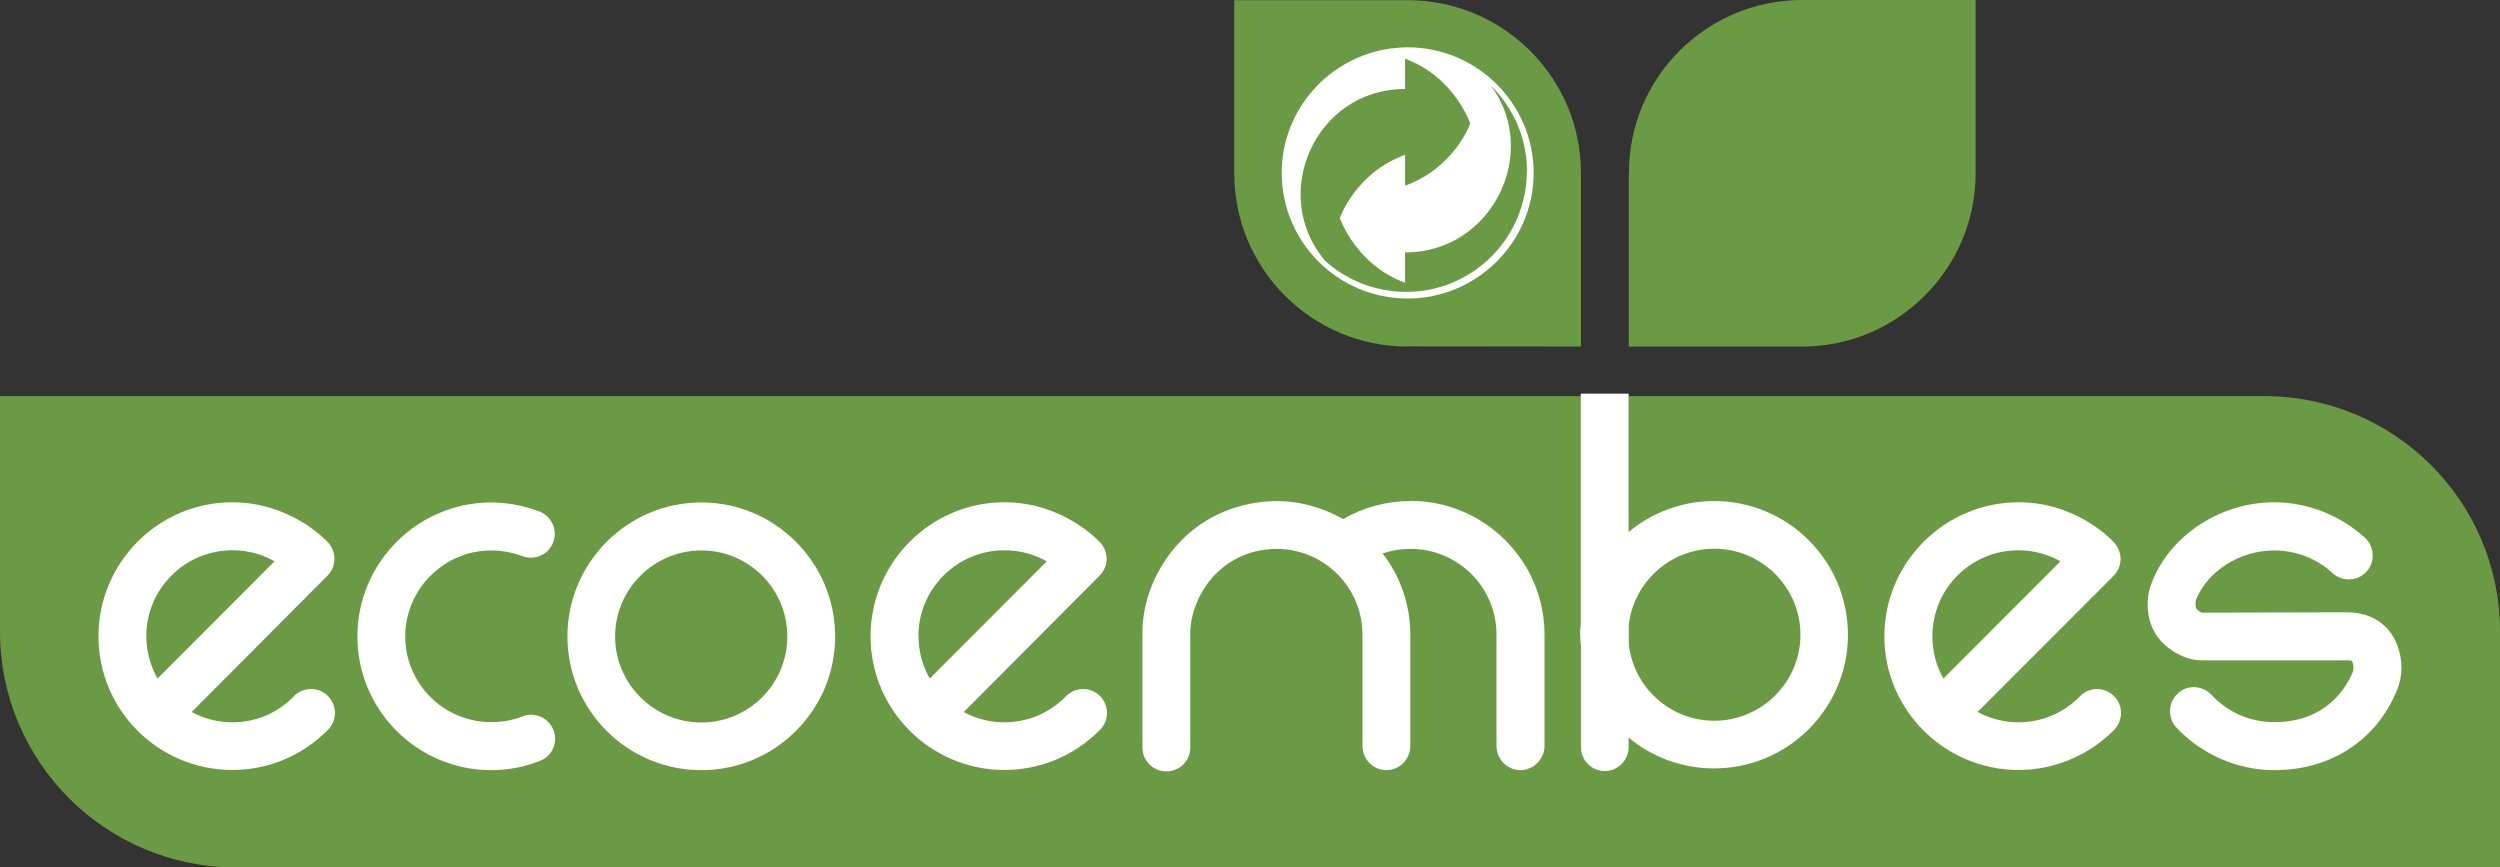
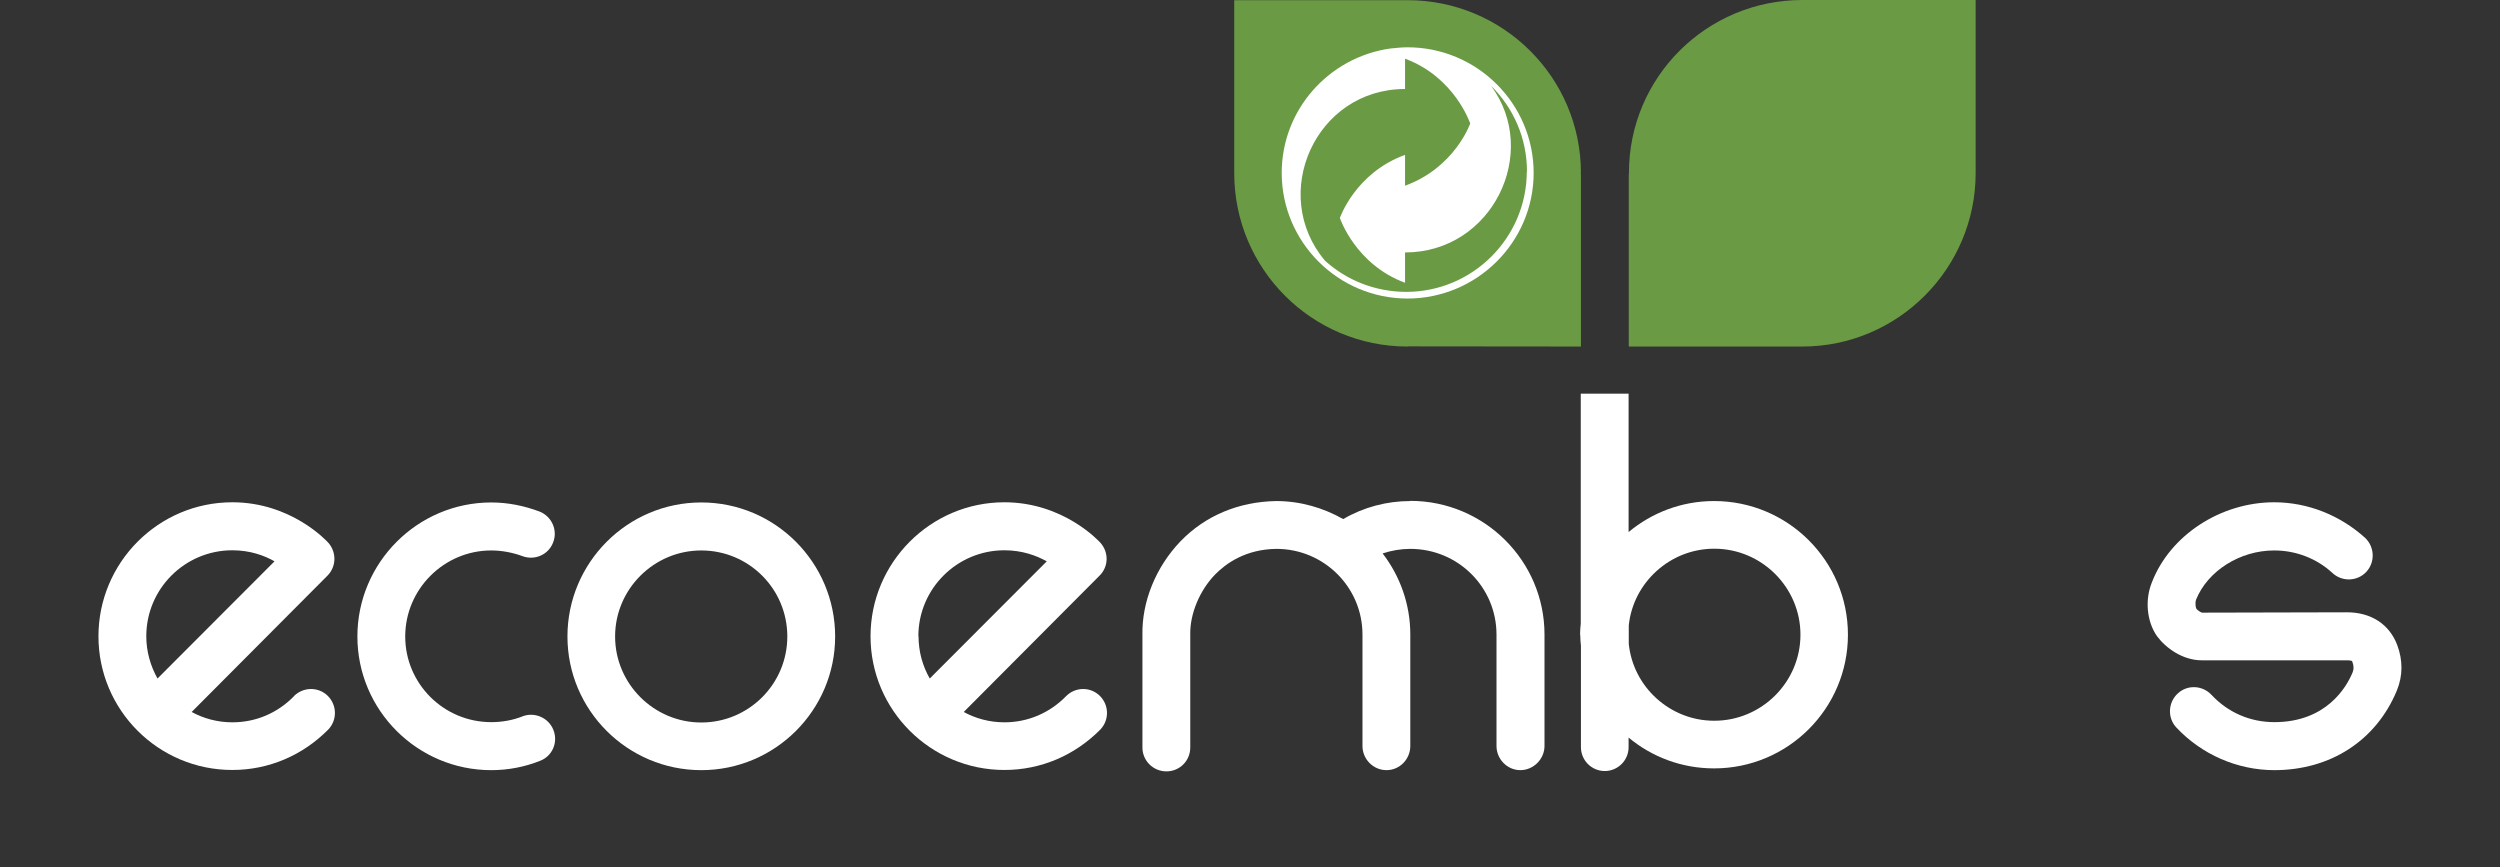
<svg xmlns="http://www.w3.org/2000/svg" id="Layer_2" data-name="Layer 2" viewBox="0 0 142.7 49.51">
  <rect x="0" y="0" width="142.7" height="49.51" fill="#333333" stroke="none" />
  <defs>
    <style>      .cls-1 {        fill: none;      }      .cls-1, .cls-2, .cls-3 {        stroke-width: 0px;      }      .cls-2 {        fill: #6a9b44;      }      .cls-3 {        fill: #fff;      }    </style>
  </defs>
  <g id="Capa_1" data-name="Capa 1">
    <g>
-       <path class="cls-2" d="m142.7,36.05h0c0-7.43-6.02-13.44-13.46-13.44H0s0,13.44,0,13.44c0,7.42,6.02,13.46,13.46,13.46h129.24v-13.46Z" />
      <path class="cls-2" d="m80.34,19.78h0s.02-.01.04-.01h0s9.86.01,9.86.01v-9.83h-.02s.02-.06.02-.07c0-5.46-4.44-9.87-9.9-9.87h-9.89v9.87c0,5.46,4.42,9.9,9.89,9.9Z" />
      <path class="cls-2" d="m92.97,9.95h0v9.83h9.87s.02,0,.04,0c5.45,0,9.89-4.45,9.89-9.9V0h-9.89c-5.47,0-9.9,4.41-9.9,9.87v.07Z" />
-       <path class="cls-3" d="m16.78,39.74h0c-.94.96-2.17,1.49-3.52,1.49-.85,0-1.64-.22-2.32-.59l7.75-7.78c.51-.51.53-1.32.06-1.87-.09-.1-2.12-2.32-5.49-2.32-4.22,0-7.64,3.44-7.64,7.65s3.42,7.63,7.64,7.63c2.08,0,4.01-.83,5.47-2.3.53-.55.51-1.4-.02-1.93-.54-.53-1.4-.52-1.94.02Zm-8.43-3.42h0c0-2.72,2.21-4.91,4.91-4.91,1.02,0,1.83.3,2.41.63l-6.68,6.69c-.4-.72-.64-1.54-.64-2.41Z" />
+       <path class="cls-3" d="m16.78,39.74h0c-.94.96-2.17,1.49-3.52,1.49-.85,0-1.64-.22-2.32-.59l7.75-7.78c.51-.51.53-1.32.06-1.87-.09-.1-2.12-2.32-5.49-2.32-4.22,0-7.64,3.44-7.64,7.65s3.42,7.63,7.64,7.63c2.08,0,4.01-.83,5.47-2.3.53-.55.51-1.4-.02-1.93-.54-.53-1.4-.52-1.94.02Zm-8.43-3.42c0-2.72,2.21-4.91,4.91-4.91,1.02,0,1.83.3,2.41.63l-6.68,6.69c-.4-.72-.64-1.54-.64-2.41Z" />
      <path class="cls-3" d="m40.03,28.68h0c-4.22,0-7.64,3.44-7.64,7.65s3.43,7.63,7.64,7.63,7.64-3.42,7.64-7.63-3.42-7.65-7.64-7.65Zm0,12.56h0c-2.71,0-4.92-2.21-4.92-4.91s2.21-4.91,4.92-4.91,4.91,2.19,4.91,4.91-2.21,4.91-4.91,4.91Z" />
      <path class="cls-3" d="m133.96,34.95h0l-8.27.02c-.08-.02-.26-.14-.32-.22-.03-.05-.09-.29-.02-.52.67-1.65,2.51-2.81,4.46-2.81,1.25,0,2.43.46,3.33,1.29.55.51,1.42.48,1.93-.07.51-.55.48-1.42-.07-1.94-1.42-1.28-3.26-2.03-5.19-2.03-3.06,0-5.94,1.88-6.98,4.57-.41,1.01-.29,2.24.29,3.07.5.68,1.47,1.38,2.55,1.38h8.29c.22,0,.29.04.29.04,0,0,.02.02.02.04.09.24.09.42.02.6-.35.86-1.51,2.85-4.47,2.85-1.38,0-2.65-.55-3.59-1.56-.52-.55-1.38-.59-1.93-.07-.55.51-.59,1.38-.08,1.93,1.44,1.54,3.48,2.44,5.6,2.44,3.2,0,5.81-1.69,6.99-4.54.35-.85.35-1.73.02-2.61-.45-1.18-1.49-1.86-2.87-1.86Z" />
      <path class="cls-3" d="m80.5,28.6h0c-1.34,0-2.67.35-3.83,1.03-1.13-.64-2.43-1.03-3.83-1.03-2.14.04-4.04.83-5.46,2.3-1.4,1.46-2.21,3.44-2.17,5.35v6.42c0,.75.61,1.36,1.37,1.36s1.36-.61,1.36-1.36v-6.46c-.02-1.17.53-2.5,1.42-3.42.63-.64,1.75-1.44,3.5-1.46,2.71,0,4.91,2.19,4.91,4.89v6.36c0,.75.61,1.38,1.37,1.38s1.36-.63,1.36-1.38v-6.36c0-1.74-.59-3.34-1.58-4.63.51-.17,1.05-.26,1.58-.26,2.73,0,4.92,2.19,4.92,4.89v6.36c0,.75.61,1.38,1.36,1.38s1.38-.63,1.38-1.38v-6.36c0-4.21-3.44-7.63-7.66-7.63Z" />
-       <path class="cls-3" d="m118.73,39.74h0c-.94.96-2.19,1.49-3.51,1.49-.85,0-1.64-.22-2.34-.59l7.77-7.78c.5-.51.53-1.32.04-1.87-.08-.1-2.1-2.32-5.47-2.32-4.21,0-7.66,3.44-7.66,7.65s3.45,7.63,7.66,7.63c2.05,0,4.01-.83,5.47-2.3.51-.55.51-1.42-.04-1.93-.54-.53-1.4-.52-1.92.02Zm-8.43-3.42h0c0-2.72,2.19-4.91,4.92-4.91.99,0,1.8.3,2.39.63l-6.68,6.69c-.41-.72-.63-1.54-.63-2.41Z" />
      <path class="cls-3" d="m60.85,39.74h0c-.94.96-2.18,1.49-3.52,1.49-.85,0-1.64-.22-2.32-.59l7.75-7.78c.52-.51.54-1.32.06-1.87-.09-.1-2.12-2.32-5.49-2.32-4.21,0-7.64,3.44-7.64,7.65s3.43,7.63,7.64,7.63c2.08,0,4.01-.83,5.47-2.3.53-.55.51-1.4-.02-1.93-.54-.53-1.4-.52-1.93.02Zm-8.43-3.42h0c0-2.72,2.21-4.91,4.91-4.91,1.02,0,1.82.3,2.42.63l-6.68,6.69c-.41-.72-.64-1.54-.64-2.41Z" />
      <path class="cls-3" d="m29.83,40.89h0c-.57.22-1.16.33-1.79.33-2.71,0-4.91-2.19-4.91-4.89s2.21-4.91,4.91-4.91c.61,0,1.22.12,1.77.32.7.27,1.49-.07,1.76-.77.28-.7-.07-1.49-.77-1.77-.88-.33-1.8-.52-2.76-.52-4.21,0-7.64,3.44-7.64,7.65s3.43,7.63,7.64,7.63c.96,0,1.9-.18,2.78-.53.7-.26,1.05-1.05.77-1.76-.27-.7-1.07-1.05-1.77-.78Z" />
      <path class="cls-3" d="m90.2,36.23h0c0,.2.02.43.04.64v5.78c0,.75.61,1.36,1.36,1.36s1.36-.61,1.36-1.36v-.55c1.32,1.1,3.02,1.76,4.88,1.76,4.22,0,7.64-3.42,7.64-7.63s-3.42-7.63-7.64-7.63c-1.86,0-3.56.67-4.88,1.77v-7.9h-2.73v13.12c-.02.22-.04.42-.04.64Zm7.65-4.91h0c2.71,0,4.92,2.21,4.92,4.91s-2.21,4.91-4.92,4.91c-2.53,0-4.63-1.93-4.88-4.39v-1.05c.25-2.44,2.35-4.38,4.88-4.38Z" />
      <path class="cls-3" d="m80.34,2.7h0c-.34,0-.66.04-.99.07-3.5.5-6.19,3.49-6.19,7.1,0,3.95,3.22,7.17,7.18,7.17s7.2-3.22,7.2-7.17-3.23-7.17-7.2-7.17Z" />
      <path class="cls-2" d="m87.15,9.78h0c0,3.79-3.09,6.88-6.88,6.88-1.79,0-3.43-.68-4.64-1.78-3.2-3.79-.55-9.8,4.57-9.8v-1.73c2.84,1.05,3.72,3.7,3.72,3.7,0,0-.88,2.52-3.72,3.55v-1.76c-2.84,1.03-3.72,3.6-3.72,3.6,0,0,.88,2.65,3.72,3.7v-1.73c4.98,0,7.73-5.7,4.91-9.51,1.27,1.25,2.05,2.98,2.05,4.89Z" />
      <rect class="cls-1" y=".11" width="142.44" height="49.21" />
    </g>
  </g>
</svg>